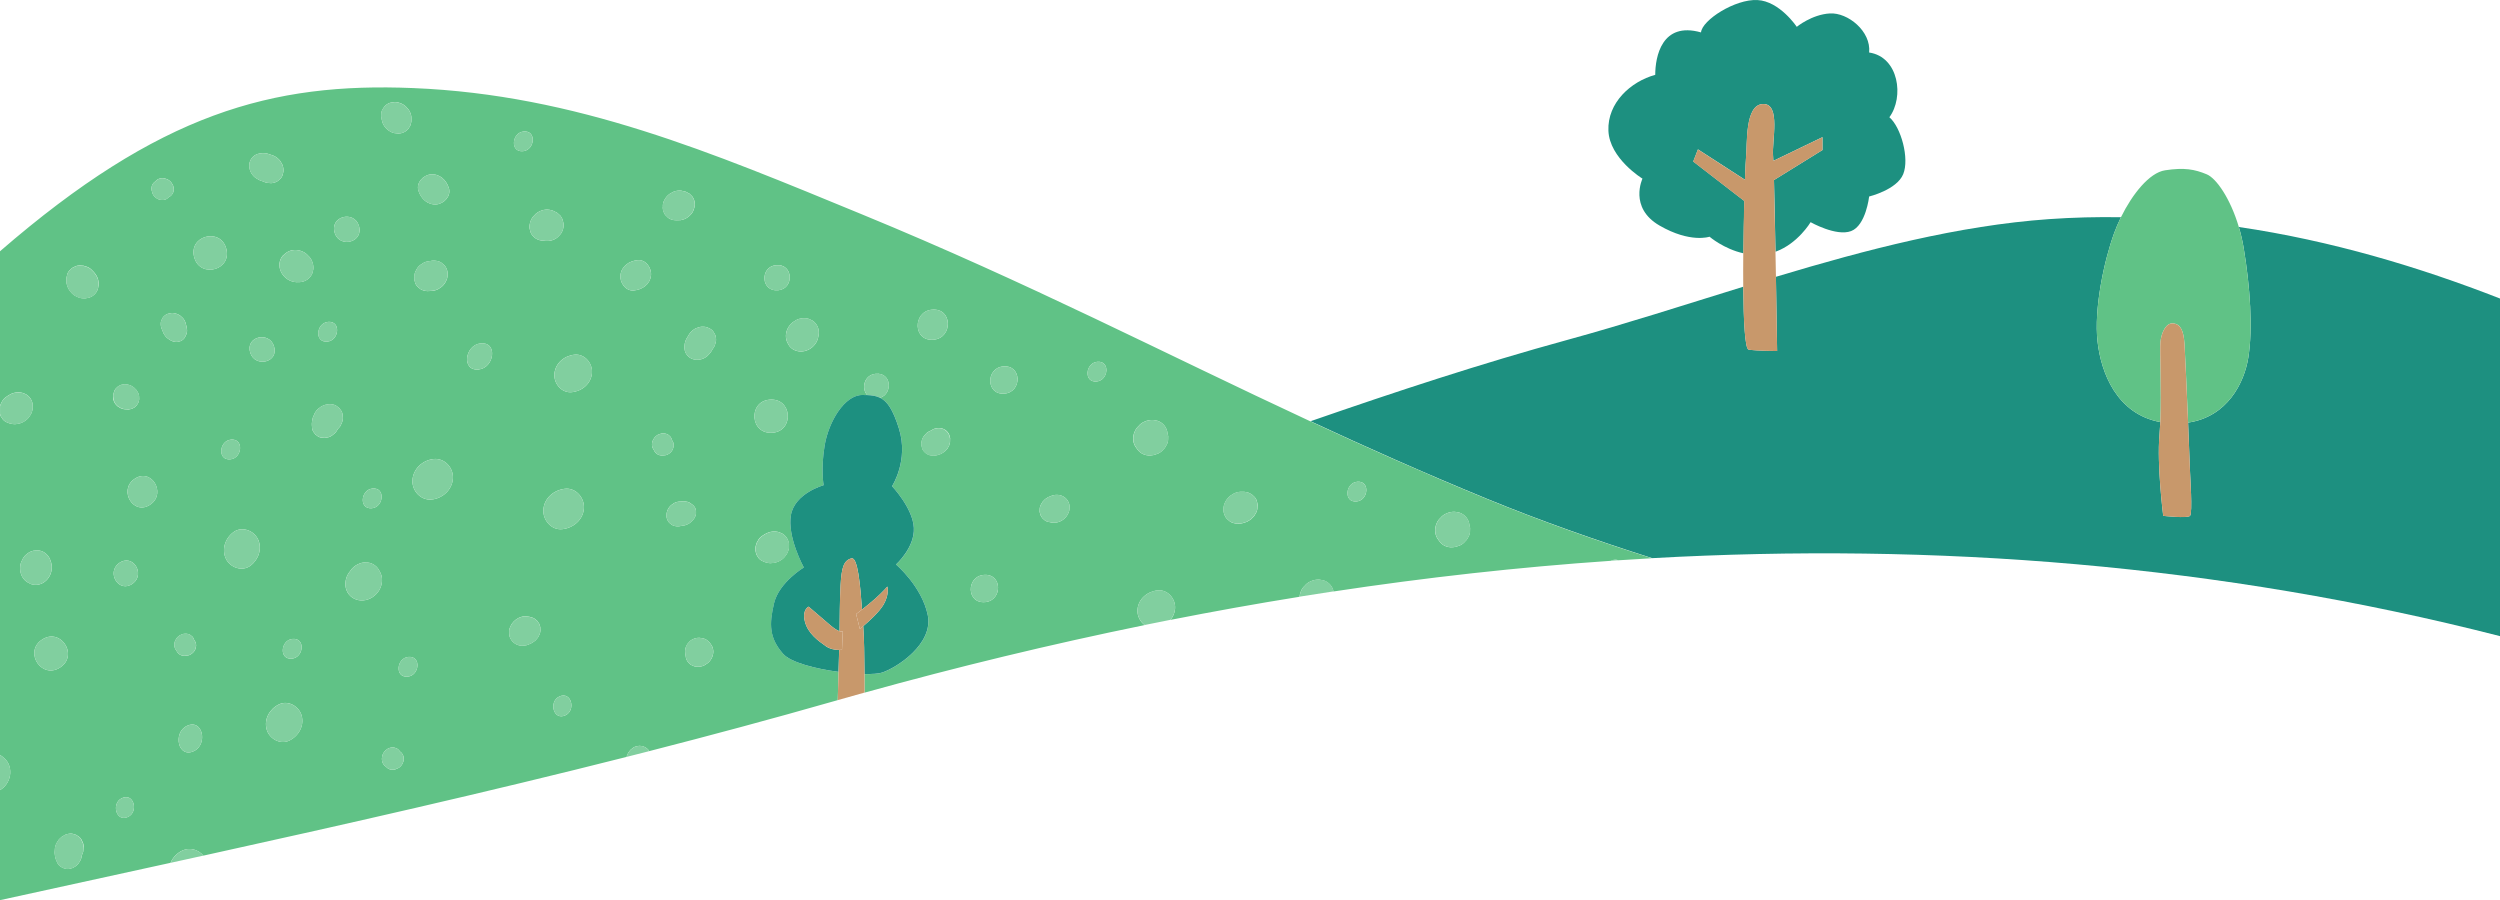
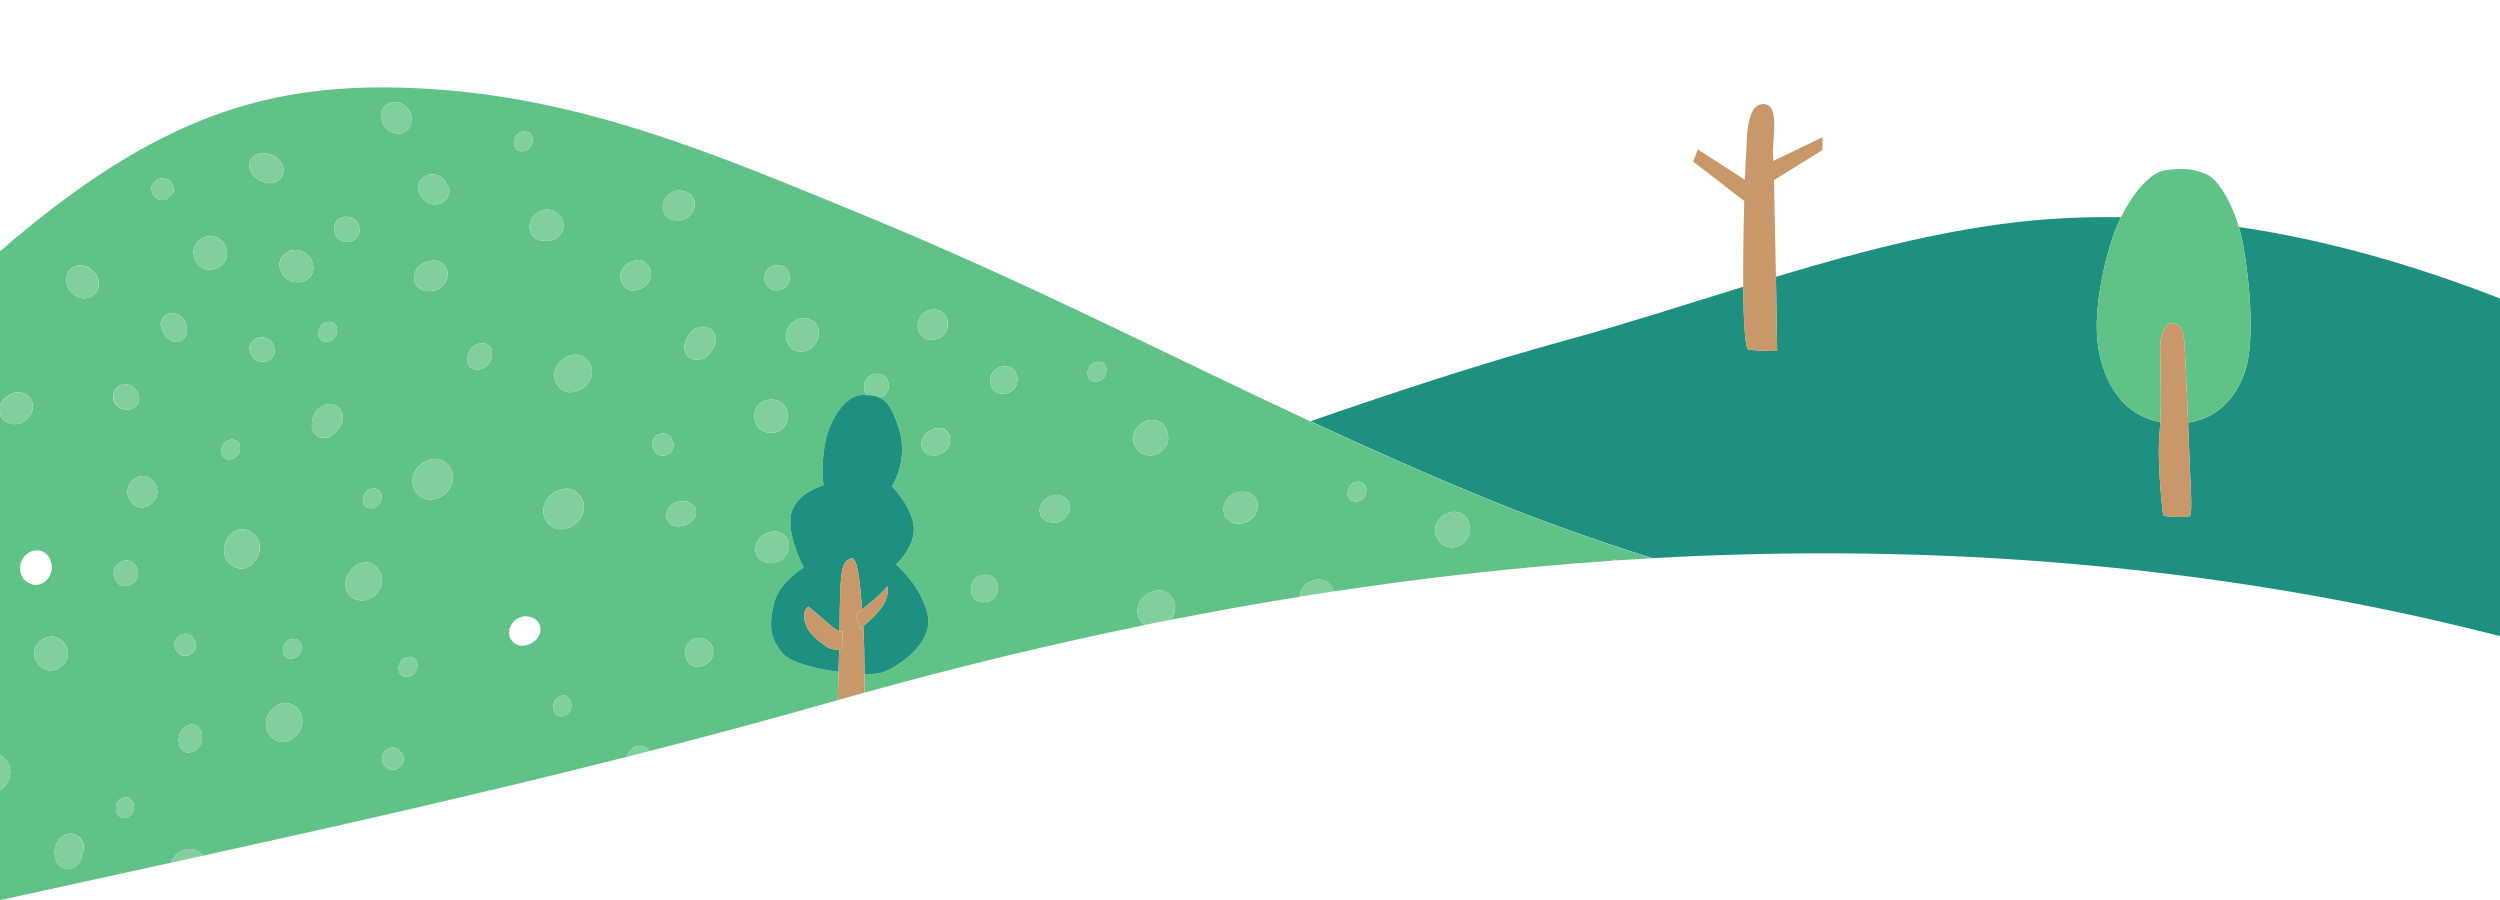
<svg xmlns="http://www.w3.org/2000/svg" id="_レイヤー_2" viewBox="0 0 750 270.05">
  <defs>
    <clipPath id="clippath">
      <rect width="750" height="270.05" style="fill:none;" />
    </clipPath>
    <clipPath id="clippath-1">
      <rect width="750" height="270.05" style="fill:none;" />
    </clipPath>
  </defs>
  <g id="back">
    <g id="_アートワーク_126">
      <g style="clip-path:url(#clippath);">
        <g style="clip-path:url(#clippath-1);">
          <path d="M495.6,167.45c84.77-4.73,170.23,1.83,254.4,23.39v-101.28c-24.07-9.4-50.49-17.36-78.35-21.46.59,1.98,1.09,4.1,1.46,6.3,1.94,11.65,2.78,24.2,1.39,32.87-1.22,7.62-6.3,17.77-18.07,19.51.32,7.59.58,14.17.58,14.65,0,1.11.83,12.49,0,13.32-.83.83-8.05,0-8.05,0,0,0-1.94-15.26-1.11-24.42.1-1.14.18-2.39.24-3.71-13.16-2.42-17.8-14.95-18.83-24.13-1.11-9.86,1.94-24.2,4.99-32.57.57-1.56,1.26-3.17,2.04-4.75-7.15-.12-14.35.06-21.61.57-27.11,1.92-54.68,9.11-81.9,17.3.21,11.97.36,22.26.36,22.26,0,0-5.68,0-8.53-.41-1.12-.16-1.55-8.54-1.63-18.87-17.81,5.5-35.42,11.2-52.6,15.9-26.18,7.17-51.76,15.62-77.22,24.45,16.61,7.72,33.87,15.43,52.59,23.13,16.42,6.75,33.08,12.6,49.85,17.93" style="fill:#1d9080;" />
          <path d="M54.7,255.17c2.26-1.08,4.82-.26,6.32,1.52,42.56-9.38,84.99-18.99,126.97-29.62.05-.26.12-.51.26-.75.11-.35.29-.66.55-.92.18-.31.43-.56.73-.75.37-.35.81-.6,1.31-.74.32-.06.64-.11.95-.17.32.03.64.06.95.09.3.12.6.25.9.37.25.2.5.41.76.61.12.18.24.35.36.53,18.49-4.74,36.89-9.68,55.17-14.91.46-.13.93-.26,1.39-.39l.25-8.48c-6.95-.93-14.37-2.83-16.65-5.44-4.16-4.76-4.16-8.92-2.68-15.17s8.92-10.71,8.92-10.71c0,0-5.06-9.22-3.87-15.76,1.19-6.54,9.81-8.92,9.81-8.92,0,0-.89-4.76.3-11.89,1.19-7.14,5.95-15.16,11.3-15.16.52,0,1,0,1.47.03-1.84-1.94-.98-6.05,2.53-6.4,4.8-.48,5.18,5.98,1.32,7.2,2.21,1.08,3.9,3.57,5.68,9.28,2.97,9.52-2.08,17.25-2.08,17.25,0,0,6.24,6.54,6.54,12.49.3,5.95-5.35,11-5.35,11,0,0,7.73,6.54,9.52,15.17,1.78,8.62-9.22,15.76-13.68,17.25-1.02.34-2.93.48-5.3.43.01,1.86.02,3.74.02,5.58,27.74-7.7,55.78-14.5,84.04-20.27-1.42-1.03-2.31-2.84-2.17-4.62.25-3.23,2.99-5.49,6.08-5.79,3.04-.3,5.43,2.61,5.21,5.47-.1,1.32-.62,2.47-1.41,3.39,12.87-2.54,25.79-4.86,38.74-6.94.05-.55.17-1.08.39-1.6.26-.67.65-1.24,1.18-1.71.46-.57,1.03-1,1.71-1.29.83-.4,1.71-.58,2.62-.55.42.07.85.15,1.27.22.84.27,1.55.74,2.12,1.42.46.57.76,1.21.9,1.92,27.6-4.18,55.35-7.29,83.18-9.2.27-.13.57-.24.9-.29.57-.08,1.03-.02,1.43.13,3.34-.22,6.68-.43,10.02-.61-16.77-5.33-33.42-11.18-49.85-17.93-18.72-7.7-35.98-15.41-52.59-23.13-44.53-20.7-84.3-41.44-134.49-62.08-45.06-18.53-85.8-35.92-134.68-37.91C81.58,24.67,47.85,33.93,0,75.38v46.53c.05-.38.18-.73.4-1.06.25-.6.63-1.11,1.13-1.54.35-.25.71-.5,1.06-.75.08-.03.16-.07.24-.1.06-.04.11-.09.18-.13.76-.41,1.57-.62,2.44-.63h.1c.41,0,.81.06,1.19.16,0,0,0,0,0,0,.13.04.24.11.37.15.25.09.5.17.73.3,0,0,0,0,0,0,.34.21.65.46.94.77.28.31.5.65.67,1.01,0,0,0,0,0,0,.17.33.26.68.32,1.03,0,.04.03.07.03.11.01.4.02.8.03,1.21,0,.05-.02.1-.03.15-.02.17-.05.33-.09.49-.03.14-.07.28-.12.42-.02.05-.02.1-.04.15-.14.42-.36.79-.61,1.14-.23.38-.5.73-.85,1.02-.04.04-.09.07-.13.11-.12.11-.25.2-.38.29-.14.1-.29.2-.44.29-.05.03-.09.07-.14.09-.03.01-.06.02-.1.04-.43.23-.88.38-1.34.49-.1.02-.21.03-.31.04-.26.04-.52.1-.79.1-.42,0-.83-.05-1.23-.16-.33-.06-.64-.15-.94-.31-.57-.18-1.05-.5-1.45-.97-.22-.33-.44-.65-.65-.98-.07-.24-.15-.47-.22-.71v102.39c.3.15.59.33.86.56.02.03.04.05.07.08.11.12.24.22.38.32.71.62,1.22,1.39,1.51,2.29.3.94.37,1.9.21,2.88-.31,1.81-1.43,3.48-3.02,4.39v33.01c17.06-3.74,34.12-7.45,51.17-11.2.68-1.58,1.94-2.92,3.53-3.68M430.95,157.08c.26-.67.65-1.24,1.18-1.71.46-.56,1.03-1,1.71-1.29.83-.4,1.71-.58,2.62-.54.42.07.85.15,1.27.22.84.27,1.55.74,2.12,1.42.56.69.89,1.47.98,2.35,0,.02,0,.04,0,.07.07.27.14.53.2.8,0,.4-.02.81-.03,1.21-.08.65-.3,1.23-.66,1.76-.18.41-.44.76-.79,1.05-.43.53-.97.94-1.61,1.22-.41.14-.82.27-1.22.41-.08.01-.16.02-.24.04-.83.17-1.66.14-2.47-.11-.81-.25-1.48-.71-2.02-1.36-.15-.21-.3-.41-.45-.62-.56-.69-.88-1.47-.98-2.35-.09-.89.04-1.74.39-2.57M407.15,144.53c3.95-.39,3.43,5.55-.16,5.91-3.95.39-3.42-5.55.16-5.91M295.58,180.63c-5.67.56-5.77-7.63-.51-8.15,5.67-.56,5.76,7.63.51,8.15M377.26,151.93c.03.62-.1,1.22-.37,1.79-.22.37-.43.74-.65,1.11-.14.18-.31.35-.49.5-.28.37-.63.64-1.05.84-.35.28-.75.47-1.19.56-.2.09-.41.16-.63.2-.04,0-.09.02-.13.03-.1.02-.19.04-.28.06-.83.17-1.65.13-2.46-.11-.61-.16-1.13-.48-1.55-.93-.51-.38-.87-.87-1.09-1.47-.26-.58-.35-1.17-.29-1.79-.04-.63.08-1.24.36-1.82.36-.84.89-1.54,1.59-2.12.38-.25.77-.49,1.15-.73.79-.38,1.62-.55,2.49-.52.12,0,.24,0,.36,0,.06,0,.13,0,.19,0,.4.08.8.15,1.19.22.36.18.72.35,1.08.53.3.28.6.55.9.83,0,0,.01.01.02.02.41.48.66,1.02.75,1.63.15.38.19.78.12,1.18M340.38,129.53c.26-.67.65-1.24,1.18-1.71.46-.57,1.03-1,1.71-1.29.83-.4,1.71-.58,2.62-.54.42.07.85.15,1.27.22.84.27,1.55.74,2.12,1.42.56.69.88,1.47.98,2.35,0,.02,0,.04,0,.07.07.27.14.53.2.8,0,.4-.02.81-.03,1.21-.08.65-.3,1.23-.66,1.76-.18.41-.44.76-.79,1.05-.43.53-.97.94-1.61,1.22-.41.14-.82.27-1.23.41-.08.01-.16.03-.24.04-.84.17-1.66.14-2.48-.11-.8-.26-1.48-.71-2.02-1.36-.15-.2-.3-.41-.45-.61-.56-.69-.89-1.47-.98-2.35-.09-.89.04-1.74.39-2.57M329.17,108.54c3.95-.39,3.42,5.55-.16,5.91-3.95.39-3.42-5.55.16-5.91M311.9,153.04c-.03-.53.07-1.04.3-1.52.18-.32.36-.63.54-.95.26-.28.53-.55.79-.83l.96-.61c.19-.07.38-.14.57-.22.69-.33,1.41-.48,2.17-.45.73.03,1.4.24,2.01.64.61.41,1.07.96,1.35,1.64.23.5.31,1.02.25,1.56.03.55-.07,1.08-.31,1.59-.31.73-.77,1.35-1.39,1.85-.61.5-1.31.84-2.08,1-.72.15-1.44.12-2.15-.1-.19-.03-.38-.07-.56-.1-.51-.14-.95-.4-1.3-.78-.29-.2-.51-.46-.65-.79-.22-.27-.35-.59-.39-.93-.13-.32-.17-.66-.11-1M300.91,109.93c5.67-.56,5.77,7.63.51,8.15-5.67.56-5.76-7.63-.51-8.15M285.04,131.57s0,.04,0,.06c0,.16-.01.8-.02.96,0,0,0,.01,0,.01,0,0,0,.01,0,.02,0,.02,0,.03,0,.05-.03.12-.23.85-.27.96,0,0,0,0,0,.01,0,0,0,.01,0,.02,0,.01-.01.03-.02.04-.07.13-.44.78-.51.9,0,0,0,0,0,.01,0,0,0,.01-.01.02-.01.01-.02.03-.03.04l-.75.78s0,0,0,0h-.01s-.01.02-.02.03c-.01.01-.03.02-.05.04,0,0-.01,0-.02,0-.21.15-.71.46-.93.59,0,0-.01,0-.02.01-.02.01-.04.02-.06.03-.02,0-.04.02-.07.03-.01,0-.02,0-.03.01-.33.12-.68.23-1.02.34-.12.04-.24.07-.36.08-.68.14-1.35.11-2.01-.09-.65-.21-1.2-.57-1.64-1.1-.35-.39-.56-.84-.64-1.35-.17-.48-.2-.97-.1-1.48.11-.7.38-1.34.81-1.91.26-.27.52-.54.77-.81.4-.33.85-.55,1.32-.73.17-.12.34-.24.53-.34.61-.29,1.25-.42,1.92-.4.65.03,1.24.22,1.78.57.55.37.94.85,1.2,1.46.02.04.04.09.05.14-.03-.11.2.66.24.97M279.55,92.91c6.27-.62,6.37,8.43.57,9-6.27.62-6.37-8.43-.57-9M58.17,225.33c-4.75,2.28-6.4-5.5-2.11-7.56,4.75-2.28,6.4,5.5,2.11,7.56M86.76,222.18c-2.75,1.32-6-.6-6.77-3.36-.87-3.12.94-6.18,3.73-7.52,2.75-1.32,6,.6,6.77,3.36.87,3.12-.94,6.18-3.73,7.52M75.08,105.85c-1.59-4.91,5.64-6.57,7.11-2.02,1.59,4.91-5.63,6.57-7.11,2.02M87.74,191.68c3.95-.39,3.43,5.55-.16,5.91-3.95.39-3.42-5.55.16-5.91M120.99,228.53c-.16.51-.42.97-.8,1.35-.17.2-.37.36-.6.49-.22.1-.44.2-.67.3-.01,0-.03.01-.04.02-.03.01-.06.03-.09.04-.06.03-.13.06-.19.08-.47.15-.95.17-1.44.06-.49-.12-.91-.37-1.25-.74-.21-.17-.42-.35-.62-.52-.35-.39-.57-.84-.67-1.35-.09-.4-.09-.8.01-1.19.04-.42.18-.82.41-1.19.21-.38.49-.69.84-.93.29-.28.64-.47,1.04-.58.5-.16,1-.18,1.51-.06.24.1.48.19.72.29.35.21.62.5.84.84.37.24.66.56.86.96.17.33.26.67.25,1.03.06.37.02.74-.1,1.11M167.77,208.97c3.58-1.72,5.12,4.05,1.87,5.61-3.58,1.72-5.12-4.05-1.87-5.61M213.96,196.01c-.1.74-.36,1.41-.8,2.02-.33.5-.76.9-1.27,1.19-.45.36-.96.59-1.53.71-.7.16-1.4.15-2.1-.04-.32-.14-.63-.28-.94-.42-.61-.39-1.07-.92-1.36-1.58-.16-.38-.24-.76-.28-1.15,0-.1-.02-.2-.04-.29-.02-.09-.04-.19-.05-.28,0-.1-.01-.19-.03-.29-.08-.64,0-1.26.24-1.87.18-.49.45-.91.82-1.26.32-.42.73-.74,1.22-.97.6-.3,1.23-.45,1.89-.44.04,0,.08,0,.12,0,.36.03.71.09,1.07.16.04,0,.08.02.12.03.84.24,1.12.55,1.75,1.13.07.06.13.13.19.21.26.35.5.73.71,1.11.28.66.37,1.34.28,2.04M122.49,197.08c3.95-.39,3.42,5.55-.16,5.91-3.95.39-3.42-5.55.16-5.91M163.01,152.86c.26-3.48,3.24-5.91,6.55-6.24,3.28-.32,5.85,2.82,5.62,5.9-.26,3.48-3.24,5.91-6.55,6.24-3.28.32-5.85-2.82-5.62-5.9M199.97,154.67c-.05-.49.02-.96.2-1.42.25-.66.63-1.22,1.15-1.69.29-.2.57-.41.86-.61.59-.32,1.23-.48,1.9-.49.34,0,.67-.02,1.01-.03.71-.02,1.53.11,2.1.56.1.08.21.16.31.25.47.29.83.68,1.07,1.18.19.37.27.75.24,1.16.04.41-.01.81-.17,1.2-.21.56-.53,1.04-.97,1.44-.1.1-.2.19-.29.29-.29.29-.61.54-.98.72-.31.12-.61.24-.92.36-.03,0-.05,0-.08.01-.04,0-.08.01-.12.02l-1,.17c-.63.16-1.27.17-1.9,0-.48-.1-.89-.33-1.23-.66-.4-.27-.7-.63-.9-1.1-.22-.43-.32-.89-.29-1.37M236.68,164.41c0,.05-.03.1-.04.15-.02.17-.07.33-.12.49-.04.14-.08.28-.14.41-.02.05-.02.1-.05.14-.16.42-.4.78-.67,1.11-.25.36-.54.7-.9.98-.04.04-.09.06-.14.1-.12.1-.26.19-.39.27-.15.1-.3.19-.45.26-.05.03-.09.06-.15.09-.03.01-.06.02-.1.03-.44.21-.9.34-1.36.42-.1.02-.21.02-.32.03-.26.03-.52.07-.79.07-.42-.02-.83-.1-1.22-.22-.32-.07-.63-.18-.93-.35-.56-.21-1.02-.55-1.4-1.04-.2-.34-.4-.67-.61-1.01-.09-.37-.19-.75-.28-1.12-.08-.6-.02-1.19.19-1.75.07-.41.22-.78.47-1.12.28-.59.68-1.08,1.21-1.48.37-.23.73-.47,1.1-.7.08-.03.17-.06.25-.09.07-.03.12-.08.18-.12.78-.37,1.6-.54,2.47-.51h.1c.41.03.81.1,1.19.22,0,0,0,0,0,0,.13.04.24.12.36.17.24.1.49.19.72.34,0,0,0,0,0,0,.33.22.63.49.9.81.26.32.47.67.62,1.04,0,0,0,0,0,0,.15.34.23.69.26,1.04,0,.04.02.07.03.11,0,.4-.02.8-.03,1.21M238.36,96.35c.54-.41,1.15-.67,1.83-.79.84-.17,1.66-.14,2.48.11.37.18.74.35,1.1.53.71.48,1.23,1.11,1.56,1.9.31.78.4,1.59.27,2.42-.01.07-.03.15-.05.22-.1.47-.18.99-.38,1.4-.35.82-.87,1.51-1.56,2.08-.69.57-1.47.94-2.34,1.13-.81.17-1.62.13-2.41-.11-.79-.25-1.44-.69-1.97-1.32-.13-.16-.24-.33-.32-.53-.13-.17-.23-.34-.32-.53v-.02s-.02-.03-.03-.05c-.01-.03-.03-.06-.04-.09-.03-.07-.06-.13-.09-.19-.31-.78-.4-1.59-.28-2.42.14-.87.47-1.66,1-2.36.41-.58.92-1.04,1.53-1.37M232.8,79.55c5.24-.52,5.53,7.05.66,7.53-5.24.52-5.53-7.05-.66-7.53M230.78,119.91c6.89-.68,7.53,9.27,1.11,9.9-6.89.68-7.53-9.27-1.11-9.9M210.02,98.08c.75-.14,1.49-.09,2.21.15.32.16.65.33.97.49.49.32.85.73,1.08,1.25.32.46.49.97.52,1.54.07.57,0,1.12-.22,1.64-.13.57-.39,1.09-.78,1.54,0,.01-.02.03-.02.04-.27.54-.41.75-.7,1.12-.3.37-.61.67-.97,1.03-.62.5-1.31.83-2.09.98-.72.14-1.44.11-2.14-.11-.7-.23-1.28-.62-1.74-1.19-.46-.57-.72-1.23-.8-1.95-.04-.39,0-1.02.07-1.48.09-.53.25-1,.49-1.45.25-.46.52-.92.81-1.36.08-.13.17-.26.27-.39.52-.65,1.16-1.16,1.92-1.5l1.12-.35ZM198.85,61.79c0-.59.13-1.15.42-1.69.37-.76.9-1.4,1.59-1.91.37-.21.74-.42,1.11-.63.75-.32,1.54-.44,2.35-.37.42.08.83.17,1.24.28.04.01.09.02.13.04.04.02.09.03.13.05.02,0,.04.02.06.03.33.17,1.01.54,1,.54.03.02.79.78.81.81.45.62.71,1.32.75,2.08.05.58-.04,1.14-.26,1.67-.15.58-.42,1.1-.83,1.55-.55.65-1.21,1.15-1.99,1.48-.38.15-.76.26-1.16.33-.39.01-.77.02-1.15.04,0,0-.02,0-.03,0-.54,0-1.08-.05-1.6-.24-.57-.18-1.04-.5-1.41-.94-.46-.37-.77-.85-.95-1.43-.21-.55-.28-1.11-.18-1.68M195.62,132.88c.05-.41.19-.78.42-1.11.18-.38.45-.71.79-.97.33-.29.7-.49,1.11-.59.37-.16.76-.23,1.17-.19.52.02,1,.18,1.44.46.19.17.38.35.57.52.26.32.41.68.5,1.07.26.36.43.75.48,1.19.05.37.01.72-.11,1.06-.07.37-.23.71-.47,1.01-.32.43-.73.76-1.21,1-.22.13-.47.21-.73.25-.24.02-.49.04-.73.06-.02,0-.03,0-.05,0-.03,0-.07,0-.1,0-.07,0-.14,0-.21.01-.5-.02-.95-.17-1.37-.44-.42-.28-.73-.66-.92-1.12-.14-.23-.27-.47-.41-.7-.19-.49-.25-.99-.17-1.5M186.13,82.5c.34-2.69,2.65-4.21,5.16-4.46,2.48-.24,4.29,2.43,4.01,4.65-.34,2.69-2.65,4.21-5.16,4.46-2.48.24-4.29-2.43-4.01-4.65M177.6,111.87c-.25,3.23-2.99,5.49-6.08,5.79-3.03.3-5.43-2.61-5.21-5.47.25-3.23,2.99-5.49,6.07-5.79,3.04-.3,5.43,2.61,5.21,5.47M160.78,64.1c.68-.56,1.46-.93,2.32-1.12.81-.17,1.61-.13,2.39.11.1.02.21.05.3.08.02,0,.05.02.07.03.01,0,.02.01.03.02.33.15.74.35,1.07.51.04.02.08.04.12.07.04.03.08.06.12.09,0,0,.02.01.03.02.29.26.58.52.87.78.14.14.24.32.31.51.14.23.25.34.32.55,0,.02.01.04.02.06.05.19.1.39.15.57.04.18.1.38.14.57,0,.04.02.08.02.12.08.76-.03,1.49-.33,2.19-.22.57-.56,1.06-1.01,1.46-.39.48-.88.85-1.46,1.11-.71.34-1.46.49-2.24.46-.08,0-.17,0-.25,0-.23,0-.47-.02-.73-.08-.44,0-.88-.06-1.31-.2-.78-.25-1.43-.68-1.95-1.31-.41-.47-.67-1-.76-1.6-.2-.57-.24-1.16-.12-1.76.14-.84.46-1.6.96-2.28.31-.32.61-.64.92-.96M157.08,39.45c3.95-.39,3.42,5.55-.16,5.91-3.95.39-3.42-5.55.16-5.91M152.98,188.28s0-.02.01-.03c.17-.37.34-.78.56-1.1.69-1.03,1.77-1.81,2.97-2.12.57-.17,1.13-.2,1.7-.08.2,0,.39.02.57.07.04.01.09.03.13.04.16.05.32.09.48.14.54.12,1,.36,1.38.74.31.19.55.45.71.78.24.27.39.58.45.94.15.33.21.67.17,1.03.06.54-.02,1.07-.23,1.59-.17.33-.34.67-.51,1-.26.3-.52.59-.77.89-.32.23-.64.46-.96.68-.16.08-.32.15-.48.23-.04.02-.08.04-.12.06-.36.18-.74.32-1.13.44-.38.05-.76.1-1.14.15-.77,0-1.48-.19-2.14-.57-.32-.2-.62-.44-.89-.72-.32-.36-.47-.62-.65-.98,0,0,0-.02-.01-.03-.35-.72-.31-.9-.33-1.56-.02-.62-.07-.95.24-1.62M144.18,103.02c5.24-.52,4.13,7.36-.6,7.83-5.24.52-4.13-7.36.6-7.83M129.21,52.32c2.7-.24,4.68,1.69,5.45,4.09.77,2.37-1.46,4.71-3.68,4.91-2.7.24-4.68-1.7-5.45-4.09-.77-2.37,1.46-4.71,3.68-4.91M124.56,81.58c.19-.36.39-.72.58-1.07.36-.55.83-.99,1.39-1.3.49-.39,1.05-.65,1.68-.77.29-.04.57-.08.85-.13.78-.18,1.56-.17,2.33.05.58.14,1.08.42,1.49.85.49.34.84.8,1.07,1.37.26.54.36,1.1.31,1.68.05.6-.05,1.17-.29,1.73-.32.8-.8,1.48-1.45,2.04-.36.24-.71.48-1.07.72-.74.37-1.51.56-2.34.55-.28.01-.57.03-.85.04-.78-.01-1.5-.22-2.17-.63-.29-.25-.58-.5-.88-.75-.41-.44-.67-.95-.77-1.52-.15-.36-.21-.73-.15-1.12-.05-.59.05-1.16.29-1.71M130.12,137.7c3.27-.32,5.92,2.61,5.76,5.76-.17,3.43-3.08,6.07-6.39,6.4-3.27.32-5.92-2.61-5.76-5.76.17-3.43,3.08-6.07,6.39-6.4M114.36,34.07c.06-.59.27-1.12.62-1.58.27-.52.67-.94,1.19-1.24.49-.33,1.03-.51,1.6-.54.58-.13,1.15-.12,1.74.05.83.2,1.56.58,2.2,1.14.28.32.57.63.85.95.47.67.76,1.41.86,2.22.01.42,0,.85,0,1.27,0,.04,0,.09-.01.13,0,.05-.01.09-.02.14,0,.02,0,.04-.01.06-.09.36-.32,1.1-.31,1.09-.02.04-.6.94-.62.96-.51.58-1.14.97-1.88,1.18-.56.18-1.12.21-1.68.1-.6-.02-1.16-.18-1.69-.48-.76-.39-1.38-.94-1.87-1.63-.22-.33-.42-.69-.57-1.07-.09-.37-.19-.75-.28-1.12,0-.01,0-.02,0-.03-.12-.53-.18-1.06-.11-1.61M111.74,146.56c3.95-.39,3.42,5.55-.16,5.91-3.95.39-3.42-5.55.16-5.91M109.97,168.78c.65-.03,1.27.12,1.85.44.8.4,1.42,1,1.86,1.77.01.03.02.06.04.09.06.15.15.29.25.43.46.83.67,1.72.64,2.67-.04.99-.3,1.92-.79,2.78-.99,1.75-2.84,3.01-4.86,3.16-.94.07-1.84-.09-2.7-.51-.86-.44-1.53-1.07-2.01-1.91-.46-.83-.67-1.72-.64-2.67.04-.99.3-1.92.79-2.78.05-.11.11-.21.18-.3.31-.44.62-.88.97-1.3.04-.05.08-.09.12-.13.66-.69,1.44-1.2,2.35-1.51.63-.24,1.28-.32,1.94-.23M107.65,67.67c1.62,5.01-5.71,6.9-7.22,2.25-1.62-5.01,5.71-6.9,7.22-2.25M98.39,96.57c3.95-.39,3.42,5.55-.16,5.91-3.95.39-3.42-5.55.16-5.91M94.43,123.95s.04-.07.05-.1c.01-.02.02-.04.03-.06.22-.37.48-.71.79-1.01.33-.26.66-.52,1-.78.12-.08.8-.4,1.2-.53.02,0,.04-.01.06-.02.38-.07.75-.14,1.13-.2.38-.02.76,0,1.12.09.57.09,1.06.33,1.48.71.34.18.6.44.78.78.38.42.61.91.71,1.48.03.37.06.74.09,1.11.01.45-.08.83-.22,1.2,0,.02-.01.04-.02.05-.08.2-.16.37-.26.59,0,.01-.01.02-.02.03-.06.12-.11.24-.17.37.06-.12.11-.25.17-.37-.13.38-.33.73-.62,1.01-.09.15-.24.23-.35.35-.09.15-.19.3-.27.46-.29.52-.68.94-1.17,1.27-.42.39-.9.66-1.46.81-.35.06-.7.13-1.05.19-.34-.03-.69-.05-1.03-.08-.53-.09-.99-.31-1.38-.66-.32-.17-.56-.41-.73-.73-.35-.39-.57-.85-.66-1.38-.03-.34-.05-.69-.08-1.03,0-.17,0-.35,0-.52.03-.51.14-1.03.25-1.52.02-.07.04-.15.06-.22.01-.03.02-.07.04-.1.08-.2.18-.4.26-.59.08-.19.17-.4.26-.59M85.63,76.02h.02s.03-.04.04-.05c.03-.02.05-.04.08-.06.06-.04.11-.08.17-.13.7-.47,1.46-.73,2.3-.78.88-.05,1.72.11,2.52.47.66.27,1.21.68,1.66,1.21.51.44.9.98,1.16,1.62.35.78.49,1.6.42,2.45-.09.4-.19.79-.28,1.19-.32.8-.83,1.44-1.53,1.93-.7.47-1.47.73-2.3.78-.08,0-.15,0-.23,0-.48,0-1,.03-1.45-.08-.88-.17-1.66-.53-2.36-1.08-.7-.55-1.23-1.24-1.6-2.05-.34-.76-.48-1.55-.41-2.38.08-.82.37-1.56.87-2.21.12-.16.27-.31.45-.42.13-.16.28-.3.45-.42M74.79,49.32c.07-.73.34-1.38.79-1.95.46-.57,1.04-.96,1.74-1.19.37-.12.99-.22,1.46-.24.54-.03,1.02.03,1.52.17.51.14,1.01.32,1.5.5.15.05.29.11.44.18.75.37,1.38.89,1.88,1.56l.58,1.02c.29.7.4,1.43.32,2.19-.09.35-.18.7-.27,1.05-.2.54-.53.99-.99,1.32-.38.41-.85.69-1.4.83-.54.19-1.09.23-1.65.14-.59,0-1.14-.15-1.67-.43-.01,0-.03,0-.04-.02-.58-.15-.82-.24-1.24-.45-.43-.21-.79-.46-1.21-.73-.62-.5-1.09-1.11-1.41-1.83-.29-.68-.41-1.38-.34-2.12M77.33,161.63c1.45,2.89.26,6.24-2.22,8.1-2.45,1.82-6,.56-7.29-2-1.45-2.89-.26-6.24,2.22-8.09,2.44-1.82,6-.56,7.28,2M69.12,137.8c-3.95.39-3.42-5.55.16-5.91,3.95-.39,3.42,5.55-.16,5.91M67.79,74.29c2.13,6.58-7.45,9.33-9.44,3.19-2.13-6.58,7.45-9.33,9.44-3.19M57.71,190.97c.27.31.44.66.56,1.05.28.34.47.73.54,1.17.07.36.05.72-.06,1.06-.06.37-.2.72-.42,1.03-.3.44-.69.8-1.16,1.06-.22.14-.46.24-.72.29-.24.03-.49.06-.73.1-.02,0-.03,0-.05,0-.03,0-.07,0-.1.01-.07,0-.14.01-.21.02-.5,0-.96-.12-1.39-.37-.43-.26-.76-.62-.98-1.08-.15-.23-.29-.45-.44-.68-.22-.48-.3-.97-.25-1.49.03-.41.15-.79.36-1.13.16-.39.41-.73.75-1.01.31-.31.67-.52,1.08-.64.36-.18.75-.26,1.16-.25.52,0,1.01.12,1.46.39.2.16.4.33.6.49M8.76,174.95c-.19-.08-.38-.17-.54-.29h-.02s-.03-.03-.05-.04c-.03-.02-.06-.04-.08-.06-.06-.04-.12-.08-.18-.12-.67-.51-1.16-1.15-1.48-1.93-.33-.82-.45-1.66-.36-2.54.05-.71.25-1.36.61-1.96.25-.63.64-1.17,1.16-1.62.63-.58,1.36-.98,2.19-1.18.4-.04.81-.08,1.22-.12.85.04,1.63.32,2.32.82.67.51,1.17,1.15,1.48,1.93.02.07.05.14.07.21.16.45.35.94.39,1.39.12.88.03,1.74-.26,2.59-.3.84-.77,1.57-1.42,2.17-.61.57-1.32.95-2.12,1.15-.8.19-1.59.15-2.37-.12-.19-.06-.38-.16-.55-.29M12.31,192.1c5.55-4.14,11.23,4.06,6.06,7.91-5.55,4.14-11.23-4.06-6.06-7.91M25.08,254.18c0,.22-.03.41-.05.64,0,.01,0,.02,0,.04-.01.14-.02.26-.03.41.01-.14.02-.27.03-.41.01.4-.06.79-.23,1.16-.03.17-.15.3-.21.45-.03.18-.07.35-.1.52-.09.59-.32,1.12-.66,1.59-.26.5-.62.92-1.09,1.26-.31.18-.61.36-.92.54-.33.09-.66.19-1,.28-.53.1-1.04.05-1.52-.15-.36-.05-.67-.2-.93-.43-.46-.25-.83-.6-1.09-1.07-.14-.32-.28-.63-.43-.94-.06-.16-.12-.33-.17-.49-.15-.49-.22-1.02-.28-1.51-.01-.08-.02-.15-.02-.23,0-.04,0-.07,0-.11,0-.21.03-.44.05-.64.01-.21.03-.43.05-.65,0-.04.01-.08.02-.12,0-.02,0-.04.01-.06.08-.42.21-.83.4-1.23.22-.36.45-.72.67-1.07.09-.12.61-.65.95-.91.02-.01.03-.02.05-.04.33-.19.66-.38.99-.58.35-.15.71-.25,1.09-.3.57-.11,1.11-.05,1.63.16.38.06.72.21,1,.47.5.26.89.65,1.17,1.15.15.34.31.67.46,1.01.17.42.2.81.2,1.2,0,.02,0,.04,0,.06M29.58,85.71h0c-.01.14-.07.26-.09.39-.05.26-.08.52-.18.77,0,0,0,0,0,0-.15.37-.35.72-.6,1.05-.26.32-.56.6-.88.83,0,0,0,0,0,0-.3.22-.62.37-.96.48-.04.01-.07.04-.11.05-.4.08-.79.15-1.18.23-.05,0-.1,0-.15,0-.17.01-.34,0-.5-.01-.14,0-.29-.02-.43-.04-.05,0-.1,0-.15-.02-.44-.07-.84-.22-1.23-.42-.41-.17-.8-.37-1.15-.67-.05-.03-.08-.08-.12-.12-.13-.1-.24-.21-.35-.33-.12-.12-.25-.25-.35-.39-.04-.05-.08-.08-.12-.13-.02-.03-.03-.06-.05-.09-.3-.38-.52-.8-.7-1.24-.04-.1-.06-.2-.09-.3-.08-.25-.18-.49-.23-.76-.07-.42-.09-.83-.04-1.24,0-.33.04-.66.15-.98.08-.59.32-1.12.72-1.58.29-.27.57-.54.86-.81.34-.17.69-.35,1.03-.52.57-.21,1.15-.27,1.75-.19.42-.02.81.05,1.19.22.63.15,1.2.44,1.7.87.31.31.61.62.92.93.05.07.09.15.14.22.05.06.11.1.15.15.53.68.87,1.45,1.02,2.3v.1c.08.41.09.81.06,1.2M33.95,119.1c-.06-.45,0-.88.18-1.3,0-.01,0-.03.01-.04.04-.12.07-.23.11-.35.17-.48.45-.88.84-1.18.21-.26.47-.44.78-.55.27-.18.58-.29.9-.31.32-.1.64-.12.97-.06.34-.02.67.04.99.19.35.07.67.21.95.44.33.15.61.38.84.67.28.22.5.5.65.82.3.41.48.88.55,1.39.01.32.03.65.04.97-.07.31-.15.62-.22.93-.16.28-.32.57-.49.85-.24.22-.47.45-.71.67-.29.14-.57.29-.86.43-.32.06-.63.12-.95.19-.33-.02-.66-.04-.99-.06l-.34-.04s-.03,0-.05,0c-.3-.1-.6-.19-.91-.28-.15-.08-.29-.17-.43-.26-.22-.13-.31-.16-.45-.28,0,0-.02-.01-.03-.02,0,0-.01,0-.02-.01-.07-.06-.13-.1-.18-.12.01,0,.07.03.09.04-.43-.36-.77-.79-1.01-1.31l-.02-.05s0,0,0,0c-.02-.05-.26-.82-.27-.88-.02-.15-.03-.3-.02-.46M38.42,245.06c-3.58,1.72-5.12-4.05-1.87-5.61,3.58-1.72,5.12,4.05,1.87,5.61M39.86,175.05c-4.14,3.08-8.03-3.22-4.2-6.08,4.14-3.08,8.03,3.22,4.2,6.08M45.29,151.23c-5.05,3.76-9.81-3.94-5.13-7.42,5.05-3.76,9.81,3.94,5.13,7.42M46.19,58.77c-.17-.19-.31-.41-.4-.66-.07-.23-.14-.47-.21-.7,0-.01,0-.03-.01-.05,0-.03-.02-.06-.03-.1-.02-.07-.04-.13-.06-.2-.09-.49-.04-.97.13-1.43.19-.47.49-.85.9-1.14.2-.18.4-.37.6-.55.43-.29.91-.46,1.43-.49.41-.04.8.02,1.18.17.42.1.79.29,1.12.57.35.26.62.58.81.96.24.33.38.7.44,1.1.09.51.04,1.02-.14,1.51-.13.22-.26.45-.39.67-.26.32-.58.54-.94.72-.29.33-.64.58-1.06.72-.35.13-.7.17-1.06.11-.38,0-.74-.08-1.08-.25-.49-.23-.9-.55-1.23-.97M49.63,100.88c-.18-.27-.36-.54-.55-.82,0-.02-.02-.05-.03-.07-.01-.04-.03-.07-.04-.11l-.38-.94c-.29-.58-.43-1.2-.41-1.86,0-.49.13-.94.39-1.35.18-.45.47-.82.88-1.11.38-.31.8-.5,1.27-.57.46-.15.94-.19,1.43-.1.69.1,1.33.35,1.9.76.26.24.52.47.78.71.44.51.74,1.1.89,1.75.08.33.16.65.24.98.17.69.22,1.52-.1,2.18-.06.12-.12.24-.18.35-.18.53-.49.96-.93,1.3-.32.26-.68.42-1.08.49-.39.13-.8.16-1.21.09-.59-.08-1.13-.3-1.61-.64-.11-.08-.23-.15-.34-.22-.34-.22-.66-.48-.91-.81" style="fill:#60c286;" />
          <path d="M169.64,214.58c3.25-1.56,1.71-7.33-1.87-5.61-3.25,1.56-1.72,7.33,1.87,5.61" style="fill:#81cf9f;" />
          <path d="M67.82,167.73c1.28,2.56,4.84,3.82,7.28,2,2.48-1.85,3.67-5.2,2.22-8.09-1.28-2.56-4.84-3.82-7.28-2-2.48,1.85-3.67,5.2-2.22,8.09" style="fill:#81cf9f;" />
          <path d="M54.48,190.34c-.41.12-.77.34-1.08.64-.33.28-.58.62-.75,1.01-.21.35-.33.72-.36,1.13-.05.52.03,1.02.24,1.49.15.23.3.45.44.68.22.46.54.81.98,1.08.43.25.89.37,1.39.37.07,0,.14-.01.21-.02.03,0,.07,0,.1-.01.02,0,.03,0,.05,0,.24-.03.49-.06.73-.09.26-.05.5-.15.72-.29.47-.26.86-.61,1.16-1.06.23-.31.37-.65.42-1.03.11-.35.13-.7.06-1.06-.07-.44-.26-.83-.54-1.17-.11-.38-.28-.74-.55-1.05-.2-.16-.4-.33-.6-.49-.45-.26-.94-.39-1.46-.39-.41-.01-.8.07-1.16.25" style="fill:#81cf9f;" />
          <path d="M12.31,192.1c-5.17,3.86.51,12.05,6.06,7.91,5.17-3.86-.51-12.05-6.06-7.91" style="fill:#81cf9f;" />
-           <path d="M11.67,175.35c.81-.2,1.51-.59,2.12-1.15.65-.61,1.12-1.33,1.42-2.17.3-.84.39-1.7.27-2.59-.04-.45-.24-.94-.39-1.39-.02-.07-.05-.14-.07-.21-.32-.78-.81-1.42-1.48-1.93-.69-.51-1.47-.78-2.32-.82-.41.04-.81.08-1.22.12-.83.21-1.56.6-2.18,1.18-.52.45-.91.99-1.16,1.62-.36.6-.56,1.25-.61,1.96-.09.88.03,1.72.36,2.54.32.78.81,1.42,1.48,1.93.06.04.12.08.18.12.03.02.06.04.08.06.01.01.03.02.05.03h.02c.17.13.35.23.54.3.17.13.35.22.55.29.78.27,1.57.31,2.37.12" style="fill:#81cf9f;" />
          <path d="M40.17,143.81c-4.68,3.49.08,11.19,5.13,7.42,4.68-3.49-.08-11.19-5.13-7.42" style="fill:#81cf9f;" />
          <path d="M35.66,168.97c-3.83,2.86.06,9.16,4.2,6.08,3.83-2.86-.06-9.16-4.2-6.08" style="fill:#81cf9f;" />
          <path d="M.87,125.83c.4.47.88.79,1.44.97.3.16.62.25.94.31.39.11.8.16,1.23.16.27,0,.53-.06.79-.1.11-.02.21-.02.32-.04.46-.1.91-.26,1.34-.49.03-.01.06-.03.09-.04.05-.03.09-.07.14-.09.15-.08.3-.18.44-.29.13-.09.26-.19.38-.29.04-.04.09-.06.13-.1.35-.3.62-.65.85-1.02.25-.35.47-.72.61-1.14.02-.05.02-.1.04-.15.05-.13.08-.28.11-.42.04-.16.08-.33.09-.49,0-.05.02-.1.03-.15-.01-.4-.02-.8-.03-1.21,0-.04-.03-.07-.03-.11-.05-.35-.15-.7-.32-1.03,0,0,0,0,0,0-.17-.36-.4-.7-.67-1.01-.28-.31-.6-.56-.94-.77,0,0,0,0,0,0-.24-.14-.49-.21-.73-.3-.13-.05-.24-.12-.37-.15h0c-.38-.1-.78-.15-1.19-.15h-.1c-.86,0-1.68.21-2.44.62-.07.04-.12.09-.18.13-.08.03-.16.07-.24.1-.36.25-.71.5-1.06.75-.51.43-.88.94-1.13,1.54-.22.32-.34.68-.4,1.06v2.23c.07.24.15.47.22.71.22.33.44.65.65.98" style="fill:#81cf9f;" />
          <path d="M93.86,125.22c-.03.07-.05.15-.06.22-.11.49-.22,1.01-.25,1.52,0,.17,0,.35,0,.52.03.34.05.69.08,1.03.09.53.31.99.66,1.38.17.32.41.56.73.73.39.35.85.57,1.38.66.35.03.69.05,1.03.08.35-.06.7-.12,1.05-.19.56-.15,1.04-.42,1.46-.81.49-.32.88-.75,1.17-1.26.08-.16.18-.31.27-.46.11-.12.26-.21.35-.35.29-.29.49-.63.62-1.01-.06.12-.11.25-.17.37.06-.13.11-.25.17-.37,0-.01.02-.02.02-.03.1-.22.18-.39.26-.59,0-.02.02-.04.02-.06.14-.37.24-.75.22-1.2-.03-.37-.06-.74-.09-1.11-.09-.57-.33-1.06-.71-1.48-.18-.34-.44-.6-.78-.78-.42-.38-.91-.61-1.48-.71-.37-.08-.74-.11-1.12-.09-.38.07-.75.14-1.13.2-.02,0-.04.01-.06.02-.4.12-1.08.45-1.2.53-.33.26-.66.52-1,.78-.31.31-.57.64-.79,1.02-.01.02-.02.04-.03.06-.02.03-.04.07-.05.1-.09.19-.18.4-.26.59-.08.18-.18.39-.26.59-.01.03-.03.07-.04.1" style="fill:#81cf9f;" />
          <path d="M111.58,152.47c3.59-.36,4.12-6.3.16-5.91-3.59.35-4.12,6.3-.16,5.91" style="fill:#81cf9f;" />
          <path d="M69.12,137.8c3.59-.35,4.12-6.3.16-5.91-3.59.36-4.12,6.3-.16,5.91" style="fill:#81cf9f;" />
          <path d="M329.01,114.45c3.59-.35,4.12-6.3.16-5.91-3.59.36-4.12,6.3-.16,5.91" style="fill:#81cf9f;" />
          <path d="M406.98,150.44c3.59-.36,4.12-6.3.16-5.91-3.59.35-4.12,6.3-.16,5.91" style="fill:#81cf9f;" />
          <path d="M122.33,202.98c3.59-.36,4.12-6.3.16-5.91-3.59.35-4.12,6.3-.16,5.91" style="fill:#81cf9f;" />
          <path d="M87.58,197.58c3.59-.36,4.12-6.3.16-5.91-3.59.35-4.12,6.3-.16,5.91" style="fill:#81cf9f;" />
          <path d="M98.22,102.48c3.59-.35,4.12-6.3.16-5.91-3.59.36-4.12,6.3-.16,5.91" style="fill:#81cf9f;" />
          <path d="M156.91,45.36c3.59-.35,4.12-6.3.16-5.91-3.59.36-4.12,6.3-.16,5.91" style="fill:#81cf9f;" />
          <path d="M129.49,149.86c3.31-.33,6.23-2.98,6.4-6.4.15-3.15-2.49-6.08-5.76-5.76-3.31.33-6.23,2.98-6.4,6.4-.15,3.15,2.49,6.08,5.76,5.75" style="fill:#81cf9f;" />
          <path d="M105.56,170.65c-.34.42-.65.86-.97,1.3-.07.1-.13.2-.18.3-.49.86-.75,1.79-.79,2.78-.03.95.18,1.84.64,2.67.48.84,1.15,1.47,2.01,1.91.85.41,1.75.58,2.7.51,2.02-.15,3.87-1.42,4.86-3.16.49-.86.75-1.79.79-2.78.03-.95-.18-1.84-.64-2.67-.1-.13-.18-.27-.25-.43-.01-.03-.02-.06-.04-.1-.44-.78-1.07-1.37-1.86-1.77-.59-.31-1.21-.46-1.86-.44-.66-.09-1.31,0-1.94.24-.91.31-1.69.82-2.35,1.51-.05.04-.08.08-.12.13" style="fill:#81cf9f;" />
          <path d="M168.63,158.76c3.31-.33,6.29-2.76,6.55-6.24.23-3.08-2.34-6.22-5.62-5.89-3.31.33-6.29,2.76-6.55,6.24-.23,3.08,2.34,6.22,5.62,5.89" style="fill:#81cf9f;" />
          <path d="M166.32,112.19c-.22,2.86,2.18,5.77,5.21,5.47,3.08-.31,5.83-2.57,6.08-5.79.22-2.86-2.18-5.77-5.21-5.47-3.08.3-5.82,2.56-6.07,5.79" style="fill:#81cf9f;" />
          <path d="M347.32,177.09c-3.08.31-5.83,2.57-6.08,5.79-.14,1.78.75,3.59,2.17,4.62,2.57-.52,5.14-1.04,7.71-1.55.79-.93,1.31-2.08,1.41-3.39.22-2.86-2.18-5.77-5.21-5.47" style="fill:#81cf9f;" />
          <path d="M143.58,110.84c4.74-.47,5.84-8.35.6-7.83-4.74.47-5.84,8.35-.6,7.83" style="fill:#81cf9f;" />
          <path d="M159.02,69.1c.09.6.35,1.13.76,1.6.52.63,1.18,1.06,1.95,1.31.43.13.87.19,1.31.2.26.05.5.08.73.08.08,0,.17,0,.25,0,.79.03,1.53-.13,2.24-.46.58-.26,1.07-.62,1.46-1.11.45-.4.79-.89,1.01-1.46.3-.7.41-1.43.33-2.19,0-.04-.01-.08-.02-.12-.04-.19-.1-.39-.14-.57-.05-.18-.09-.38-.15-.57,0-.02-.01-.04-.02-.06-.07-.21-.18-.32-.32-.55-.07-.2-.17-.37-.31-.51-.29-.26-.58-.52-.87-.78,0,0-.02-.01-.03-.02-.04-.03-.08-.06-.12-.09-.04-.02-.08-.05-.12-.07-.33-.16-.73-.35-1.07-.51-.01,0-.02,0-.03-.02-.02-.01-.05-.02-.07-.03-.1-.04-.2-.06-.3-.08-.79-.24-1.58-.28-2.39-.11-.86.18-1.64.56-2.32,1.12-.31.32-.61.64-.92.96-.51.68-.83,1.44-.96,2.28-.12.61-.08,1.19.12,1.76" style="fill:#81cf9f;" />
          <path d="M190.14,87.15c2.51-.25,4.82-1.76,5.16-4.46.28-2.21-1.53-4.89-4.01-4.65-2.51.25-4.82,1.76-5.16,4.46-.28,2.21,1.53,4.89,4.01,4.65" style="fill:#81cf9f;" />
          <path d="M125.19,85.94c.29.25.58.5.88.75.67.41,1.39.62,2.17.63.28-.01.57-.03.85-.04.82,0,1.6-.17,2.34-.55.36-.24.71-.48,1.07-.72.65-.56,1.13-1.24,1.46-2.04.24-.56.34-1.13.29-1.73.05-.58-.05-1.14-.31-1.68-.22-.57-.58-1.02-1.06-1.37-.41-.42-.9-.71-1.49-.85-.77-.21-1.55-.23-2.33-.05-.29.04-.57.08-.85.13-.63.12-1.19.38-1.68.77-.56.32-1.03.75-1.39,1.3-.19.36-.39.72-.58,1.07-.24.55-.34,1.12-.29,1.71-.05.39,0,.76.15,1.12.11.57.36,1.08.77,1.52" style="fill:#81cf9f;" />
          <path d="M295.07,172.48c-5.25.52-5.16,8.71.51,8.15,5.25-.52,5.16-8.71-.51-8.15" style="fill:#81cf9f;" />
          <path d="M199.98,64.9c.37.45.84.76,1.41.95.52.19,1.06.24,1.6.24,0,0,.02,0,.03,0,.38-.01.77-.02,1.15-.04.4-.07.79-.18,1.16-.33.79-.33,1.45-.83,1.99-1.48.41-.46.68-.97.83-1.55.23-.53.32-1.08.26-1.67-.05-.77-.3-1.46-.75-2.08-.02-.03-.78-.79-.81-.81.01,0-.67-.37-1-.54-.02,0-.04-.02-.05-.03-.04-.02-.08-.04-.13-.05-.04-.01-.08-.03-.13-.04-.41-.11-.82-.2-1.24-.28-.81-.07-1.6.05-2.35.37-.37.21-.74.42-1.11.63-.68.51-1.21,1.14-1.59,1.91-.28.53-.42,1.1-.41,1.69-.09.57-.03,1.13.18,1.68.18.58.5,1.05.95,1.43" style="fill:#81cf9f;" />
          <path d="M233.46,87.09c4.87-.48,4.58-8.05-.66-7.53-4.87.48-4.58,8.05.66,7.53" style="fill:#81cf9f;" />
          <path d="M206.98,99.93c-.09.13-.18.26-.27.39-.28.45-.56.9-.81,1.36-.24.46-.4.92-.49,1.45-.08.46-.11,1.09-.07,1.48.07.73.34,1.38.8,1.95.46.57,1.04.96,1.74,1.19.7.22,1.42.26,2.14.11.78-.16,1.47-.49,2.09-.98.36-.36.67-.66.97-1.03.29-.37.43-.57.7-1.11,0-.01.01-.03.03-.04.39-.46.65-.97.77-1.54.21-.52.28-1.07.22-1.64-.02-.57-.2-1.09-.52-1.55-.23-.52-.59-.93-1.08-1.25-.32-.16-.65-.33-.97-.49-.72-.24-1.46-.29-2.21-.15l-1.12.35c-.76.35-1.4.85-1.92,1.5" style="fill:#81cf9f;" />
          <path d="M196.2,135.09c.2.47.5.84.92,1.12.42.27.87.42,1.37.44.07,0,.14,0,.21-.01.03,0,.07,0,.1,0,.02,0,.03,0,.05,0,.24-.02.49-.04.73-.06.26-.04.51-.12.73-.25.49-.24.89-.57,1.21-1,.24-.3.4-.63.47-1.01.13-.34.17-.69.11-1.06-.05-.44-.22-.84-.48-1.19-.09-.39-.24-.75-.5-1.07-.19-.17-.38-.35-.57-.52-.44-.28-.92-.44-1.44-.46-.41-.03-.8.03-1.17.19-.41.1-.78.3-1.11.59-.35.26-.61.59-.79.97-.23.33-.37.71-.42,1.11-.08.52-.02,1.02.17,1.5.14.23.27.47.41.7" style="fill:#81cf9f;" />
          <path d="M231.89,129.81c6.42-.64,5.78-10.59-1.11-9.9-6.42.64-5.78,10.59,1.11,9.9" style="fill:#81cf9f;" />
          <path d="M235.83,100.07c-.13.83-.04,1.64.27,2.42.03.06.06.13.09.19.01.03.03.06.04.09,0,.02.01.03.02.05v.02c.09.19.2.37.32.53.08.2.18.37.32.53.53.63,1.18,1.07,1.97,1.32.79.24,1.6.28,2.41.11.87-.19,1.65-.56,2.34-1.13.69-.57,1.21-1.26,1.56-2.08.2-.41.29-.93.38-1.4.02-.07.03-.15.05-.22.13-.83.04-1.64-.27-2.42-.33-.79-.85-1.42-1.56-1.9-.37-.18-.74-.35-1.1-.53-.82-.25-1.65-.29-2.48-.11-.68.12-1.29.38-1.83.79-.62.33-1.13.78-1.53,1.37-.53.71-.86,1.49-1,2.36" style="fill:#81cf9f;" />
          <path d="M280.11,101.91c5.81-.57,5.7-9.62-.57-9.01-5.81.58-5.7,9.63.57,9.01" style="fill:#81cf9f;" />
          <path d="M262.71,112.13c-3.51.35-4.37,4.47-2.53,6.4,1.47.06,2.73.25,3.85.8,3.87-1.22,3.49-7.68-1.32-7.2" style="fill:#81cf9f;" />
          <path d="M283.55,129.01c-.54-.35-1.13-.54-1.78-.57-.67-.02-1.32.11-1.93.4-.19.09-.35.22-.53.34-.47.17-.92.4-1.32.73-.26.27-.51.54-.77.81-.43.57-.7,1.21-.81,1.92-.1.51-.07,1,.1,1.48.08.5.29.95.64,1.35.44.53.99.89,1.64,1.1.66.2,1.33.23,2.01.09.12-.02.24-.05.36-.08.34-.11.69-.22,1.02-.34.01,0,.02,0,.04-.01.02,0,.04-.02.07-.03.02,0,.04-.02.06-.03,0,0,.02,0,.02-.01.22-.14.71-.45.93-.59,0,0,0,0,.01,0,.02-.01.03-.02.05-.04,0,0,.01-.01.02-.02h.01s0-.01,0-.02l.75-.78s.02-.03.03-.04c0,0,0-.01.01-.02,0,0,0,0,0-.01.08-.12.45-.77.52-.9,0-.01.02-.03.02-.04,0,0,0-.01,0-.02,0,0,0-.01,0-.01.04-.11.24-.84.27-.96,0-.02,0-.03,0-.05,0,0,0-.01,0-.02h0c0-.18.02-.82.02-.98,0-.02,0-.04,0-.06-.04-.31-.27-1.08-.24-.97-.01-.05-.03-.09-.05-.14-.25-.6-.65-1.09-1.2-1.46" style="fill:#81cf9f;" />
          <path d="M301.42,118.08c5.25-.52,5.16-8.71-.51-8.15-5.25.52-5.16,8.71.51,8.15" style="fill:#81cf9f;" />
          <path d="M312.41,154.97c.14.33.35.59.65.79.35.38.78.64,1.3.78.19.04.38.07.56.1.71.21,1.42.25,2.15.1.78-.17,1.47-.5,2.08-1,.61-.5,1.08-1.12,1.39-1.85.24-.51.34-1.04.31-1.59.06-.54-.02-1.06-.25-1.56-.29-.68-.74-1.23-1.35-1.65-.61-.4-1.28-.61-2.01-.64-.76-.03-1.48.12-2.17.45-.19.07-.38.15-.57.22l-.96.61-.79.83c-.18.32-.36.63-.54.95-.23.49-.33,1-.3,1.52-.05.34-.02.68.11,1,.04.35.17.66.39.93" style="fill:#81cf9f;" />
          <path d="M236.41,162.05s0,0,0,0c-.15-.37-.36-.72-.62-1.04-.27-.32-.57-.59-.9-.81,0,0,0,0,0,0-.23-.15-.47-.24-.72-.34-.12-.05-.23-.13-.36-.17,0,0,0,0,0,0-.38-.12-.77-.19-1.19-.21h-.1c-.86-.05-1.68.12-2.46.5-.07.03-.12.08-.18.12-.08.03-.17.06-.25.09-.37.23-.73.47-1.1.7-.53.4-.93.9-1.21,1.48-.25.33-.41.71-.47,1.12-.21.56-.27,1.14-.19,1.75.1.37.19.75.29,1.12.2.34.4.67.6,1.01.37.49.84.83,1.4,1.04.29.17.6.28.93.35.39.13.79.2,1.22.22.27,0,.53-.04.79-.07.11-.01.21,0,.32-.03.46-.08.92-.21,1.36-.42.03-.01.06-.02.1-.03.05-.02.1-.06.15-.09.16-.07.31-.17.45-.26.14-.09.27-.17.39-.27.04-.04.1-.06.14-.1.37-.28.65-.61.9-.98.27-.33.51-.69.67-1.11.02-.05.03-.1.05-.14.05-.13.09-.27.13-.41.05-.16.09-.32.12-.49,0-.05.03-.1.04-.15,0-.4.02-.8.03-1.21,0-.04-.02-.07-.03-.11-.04-.35-.11-.7-.26-1.04" style="fill:#81cf9f;" />
          <path d="M212.97,192.86c-.06-.07-.12-.14-.19-.21-.63-.58-.91-.88-1.75-1.13-.04-.01-.08-.02-.12-.03-.35-.07-.71-.12-1.07-.16-.04,0-.08,0-.12,0-.67,0-1.3.14-1.89.44-.49.23-.89.55-1.22.97-.38.35-.65.77-.82,1.26-.24.6-.32,1.22-.24,1.87.02.09.03.19.03.29,0,.09.03.19.05.28.02.1.04.19.04.29.04.39.12.78.28,1.15.3.66.75,1.19,1.36,1.58.31.14.63.28.94.42.7.19,1.4.21,2.1.04.57-.11,1.08-.35,1.53-.71.51-.29.94-.69,1.27-1.19.43-.61.7-1.28.79-2.02.09-.71,0-1.39-.28-2.04-.21-.39-.44-.76-.71-1.11" style="fill:#81cf9f;" />
-           <path d="M153.08,191.45s0,.02.01.03c.17.35.32.62.65.98.27.28.56.52.89.72.66.38,1.38.57,2.14.57.38-.05.76-.1,1.14-.15.39-.12.77-.27,1.13-.44.04-.02.08-.04.12-.06.16-.08.32-.15.48-.23.32-.23.64-.46.96-.68.26-.3.51-.6.77-.89.17-.33.34-.67.51-1,.21-.51.29-1.04.23-1.59.04-.36-.02-.7-.17-1.03-.06-.36-.21-.67-.45-.94-.16-.33-.4-.59-.71-.78-.38-.38-.84-.62-1.38-.74-.16-.05-.32-.09-.48-.14-.04-.01-.09-.03-.13-.04-.19-.05-.38-.08-.57-.08-.57-.12-1.13-.09-1.7.08-1.2.31-2.28,1.09-2.97,2.12-.22.32-.39.73-.56,1.1,0,0,0,.02-.01.03-.3.66-.26,1-.24,1.62.02.65-.01.84.33,1.56" style="fill:#81cf9f;" />
          <path d="M201.16,157.14c.34.34.75.56,1.23.66.63.16,1.27.16,1.9,0l1-.17s.08-.01.12-.02c.03,0,.05,0,.08-.01.31-.12.61-.24.92-.36.38-.18.69-.44.98-.72.1-.1.19-.19.29-.29.44-.4.76-.88.97-1.44.16-.39.22-.79.17-1.2.02-.4-.06-.79-.24-1.16-.24-.5-.6-.9-1.07-1.18-.1-.08-.21-.16-.31-.24-.57-.46-1.39-.58-2.1-.57-.34.01-.67.02-1.01.03-.67,0-1.31.17-1.9.49-.29.2-.57.41-.86.61-.52.47-.9,1.04-1.15,1.7-.19.46-.26.93-.21,1.42-.03.48.07.93.29,1.37.19.46.49.83.9,1.1" style="fill:#81cf9f;" />
          <path d="M130.97,61.32c2.22-.2,4.45-2.54,3.68-4.91-.78-2.4-2.75-4.33-5.45-4.09-2.22.2-4.45,2.54-3.69,4.91.78,2.4,2.75,4.33,5.45,4.09" style="fill:#81cf9f;" />
          <path d="M114.47,35.71c.09.37.19.75.28,1.12.16.38.35.73.57,1.07.49.7,1.12,1.24,1.87,1.63.53.3,1.1.46,1.69.48.56.11,1.12.08,1.68-.1.74-.21,1.36-.6,1.88-1.18.03-.02.6-.93.62-.96,0,.01.22-.73.31-1.09,0-.02.01-.04.01-.06.01-.04.02-.09.02-.14,0-.04,0-.09.01-.13.02-.42.02-.85.01-1.27-.11-.81-.39-1.55-.86-2.22-.29-.32-.57-.63-.86-.95-.64-.56-1.38-.94-2.2-1.14-.58-.16-1.16-.18-1.74-.05-.58.03-1.11.21-1.61.54-.53.3-.92.71-1.19,1.23-.36.46-.57.98-.62,1.58-.07.55-.01,1.09.11,1.61,0,0,0,.02,0,.03" style="fill:#81cf9f;" />
          <path d="M107.65,67.67c-1.51-4.66-8.84-2.76-7.22,2.25,1.51,4.66,8.84,2.76,7.22-2.25" style="fill:#81cf9f;" />
          <path d="M76.54,53.27c.43.27.79.52,1.21.73.42.21.65.3,1.24.45.01,0,.03,0,.04.02.53.28,1.09.42,1.67.43.56.1,1.11.05,1.65-.14.56-.15,1.02-.42,1.4-.83.46-.34.78-.78.99-1.32.09-.35.18-.7.27-1.05.08-.76-.03-1.49-.32-2.19l-.58-1.02c-.5-.67-1.13-1.19-1.88-1.56-.14-.07-.29-.12-.44-.18-.49-.18-.99-.36-1.5-.5-.5-.14-.99-.2-1.52-.17-.47.02-1.09.12-1.46.24-.7.23-1.27.63-1.74,1.19-.45.58-.72,1.23-.79,1.95-.07.74.05,1.44.34,2.12.32.72.79,1.34,1.41,1.83" style="fill:#81cf9f;" />
          <path d="M49.56,59.88c.42-.14.77-.39,1.06-.72.36-.17.69-.4.94-.72.13-.22.26-.45.38-.67.18-.49.23-.99.14-1.51-.06-.41-.2-.78-.44-1.1-.19-.38-.46-.7-.81-.96-.33-.28-.7-.47-1.12-.57-.37-.15-.77-.21-1.18-.17-.52.03-1,.2-1.43.49-.2.18-.4.37-.6.55-.41.29-.72.67-.9,1.14-.17.46-.22.94-.13,1.43.02.07.04.13.06.2,0,.03.02.06.03.1,0,.02,0,.03.01.05.07.23.14.47.21.7.09.25.23.47.4.66.33.42.74.75,1.23.97.35.17.71.26,1.08.25.36.05.71.01,1.06-.11" style="fill:#81cf9f;" />
          <path d="M67.79,74.29c-1.99-6.14-11.57-3.39-9.44,3.2,1.99,6.14,11.57,3.39,9.44-3.2" style="fill:#81cf9f;" />
          <path d="M83.85,79.07c-.07.83.07,1.62.41,2.38.37.81.9,1.49,1.6,2.05.7.55,1.49.91,2.36,1.08.44.11.97.08,1.45.08.07,0,.15,0,.23,0,.84-.05,1.61-.31,2.31-.78.7-.49,1.21-1.14,1.53-1.93.09-.4.19-.79.28-1.19.07-.85-.07-1.67-.42-2.45-.26-.64-.65-1.18-1.16-1.62-.45-.53-1-.94-1.66-1.21-.8-.37-1.64-.52-2.52-.47-.84.05-1.61.31-2.31.78-.06.04-.11.08-.17.13-.03.02-.05.04-.08.06l-.04.03h-.02c-.17.14-.32.28-.45.43-.17.12-.32.26-.45.42-.51.65-.8,1.39-.87,2.21" style="fill:#81cf9f;" />
          <path d="M82.19,103.83c-1.47-4.55-8.7-2.88-7.11,2.02,1.47,4.55,8.7,2.88,7.11-2.02" style="fill:#81cf9f;" />
          <path d="M29.52,84.4c-.15-.85-.5-1.62-1.02-2.3-.05-.06-.11-.1-.15-.15l-.14-.22c-.31-.31-.61-.62-.92-.93-.5-.43-1.07-.72-1.7-.87-.38-.17-.78-.25-1.19-.22-.59-.09-1.17-.02-1.74.19-.35.17-.69.35-1.03.52-.29.27-.57.54-.86.81-.4.47-.64.99-.72,1.59-.11.32-.15.65-.15.98-.04.41-.03.82.04,1.24.05.26.15.51.23.76.03.1.05.21.09.3.18.44.4.85.7,1.24.02.03.04.06.05.09.03.05.08.08.12.13.11.14.23.26.35.39.11.11.23.23.35.33.05.04.08.08.12.12.35.3.74.5,1.15.67.38.19.78.35,1.23.42.05.01.1,0,.15.01.14.03.29.04.43.04.17.01.34.02.5.01.05,0,.1,0,.15,0,.4-.08.79-.15,1.18-.23.04-.01.07-.04.11-.05.34-.11.66-.26.96-.48,0,0,0,0,0,0,.33-.23.62-.5.88-.83.26-.33.46-.68.6-1.05,0,0,0,0,0,0,.1-.25.13-.51.18-.77.02-.13.08-.25.09-.39h0c.04-.4.02-.8-.05-1.21v-.1Z" style="fill:#81cf9f;" />
          <path d="M52.49,102.56c.42.07.82.04,1.21-.09.4-.06.76-.22,1.08-.49.44-.34.75-.77.93-1.3.06-.12.12-.24.17-.35.32-.66.27-1.49.1-2.18-.08-.33-.16-.65-.24-.98-.15-.66-.45-1.24-.89-1.75-.26-.24-.52-.47-.78-.71-.57-.41-1.21-.66-1.9-.76-.49-.09-.97-.05-1.43.1-.47.07-.9.26-1.27.57-.41.29-.7.66-.88,1.11-.26.4-.39.85-.38,1.35-.02.65.12,1.27.41,1.86l.38.94s.03.07.04.11c.01.02.02.05.03.07.18.27.36.54.55.82.26.33.57.59.91.81.12.07.23.15.35.22.49.35,1.02.56,1.61.64" style="fill:#81cf9f;" />
          <path d="M34.24,120.44l.02.05c.23.51.57.94,1.01,1.3-.02,0-.08-.03-.09-.04.04.02.1.06.18.12,0,0,0,0,.02.01,0,0,.02.01.02.02.14.12.23.15.45.28.14.09.29.18.43.26.3.1.6.19.9.29.02,0,.03,0,.05,0l.34.04c.33.02.66.04.99.06.32-.06.63-.12.95-.19.29-.14.57-.28.86-.43.24-.22.47-.45.71-.67.16-.28.32-.56.49-.85.07-.31.15-.62.22-.93-.01-.32-.03-.65-.04-.97-.07-.51-.26-.98-.55-1.39-.15-.33-.36-.6-.65-.83-.23-.29-.51-.51-.84-.66-.28-.22-.6-.37-.95-.44-.32-.14-.64-.21-.99-.19-.33-.06-.65-.04-.97.06-.33.02-.63.12-.9.31-.31.11-.58.29-.78.55-.39.3-.67.7-.84,1.18-.04.12-.07.23-.11.34,0,.01,0,.03-.01.04-.18.42-.24.86-.18,1.3-.01.15,0,.31.02.45.01.06.25.83.27.88,0,0,0,0,0,0" style="fill:#81cf9f;" />
          <path d="M24.42,251.91c-.28-.5-.67-.89-1.17-1.15-.29-.25-.62-.41-1-.47-.52-.21-1.07-.26-1.63-.16-.37.05-.73.15-1.09.3-.33.19-.66.38-.99.58-.02.01-.03.02-.05.04-.33.25-.86.79-.94.91-.22.36-.45.72-.67,1.07-.19.39-.32.8-.4,1.23,0,.02,0,.04-.01.06,0,.04-.01.08-.02.12-.02.21-.03.44-.05.65-.01.2-.04.43-.05.64,0,.03,0,.07,0,.11,0,.08,0,.15.02.23.07.5.14,1.03.29,1.52.05.16.11.33.17.49.14.32.28.63.43.94.26.47.63.83,1.09,1.07.27.24.58.38.94.44.49.2.99.24,1.52.15.33-.09.67-.19,1-.28.31-.18.61-.36.92-.53.47-.34.83-.76,1.09-1.26.35-.47.57-1,.66-1.59.02-.18.07-.35.1-.52.06-.15.18-.28.21-.45.17-.37.24-.76.23-1.17-.01.14-.02.27-.03.41.01-.14.02-.27.03-.41,0-.01,0-.02,0-.04.02-.23.04-.43.04-.64,0-.02,0-.04,0-.06,0-.39-.03-.78-.2-1.2-.15-.34-.31-.67-.46-1.01" style="fill:#81cf9f;" />
          <path d="M36.55,239.46c-3.25,1.56-1.72,7.33,1.87,5.61,3.25-1.56,1.72-7.33-1.87-5.61" style="fill:#81cf9f;" />
          <path d="M54.7,255.17c-1.59.76-2.85,2.1-3.53,3.68,3.28-.72,6.57-1.44,9.85-2.17-1.5-1.78-4.06-2.6-6.32-1.52" style="fill:#81cf9f;" />
          <path d="M3.02,232.65c.17-.98.1-1.94-.21-2.88-.3-.9-.8-1.66-1.51-2.29-.14-.09-.26-.19-.38-.32-.02-.03-.04-.05-.07-.08-.27-.23-.56-.41-.86-.56v10.51c1.6-.91,2.72-2.58,3.02-4.38" style="fill:#81cf9f;" />
          <path d="M83.73,211.31c-2.79,1.34-4.6,4.4-3.73,7.52.77,2.76,4.02,4.68,6.77,3.36,2.79-1.34,4.6-4.4,3.73-7.52-.77-2.76-4.02-4.68-6.77-3.36" style="fill:#81cf9f;" />
          <path d="M56.06,217.77c-4.29,2.06-2.64,9.84,2.11,7.56,4.29-2.06,2.64-9.84-2.11-7.56" style="fill:#81cf9f;" />
          <path d="M120.84,226.39c-.2-.4-.49-.71-.86-.96-.22-.33-.49-.63-.84-.84-.24-.1-.48-.19-.72-.29-.51-.12-1.01-.1-1.51.06-.4.11-.74.31-1.04.58-.35.24-.63.55-.84.93-.24.37-.37.76-.41,1.19-.1.39-.1.79-.01,1.19.1.51.33.96.67,1.35.21.17.42.35.62.52.34.37.76.62,1.25.74.48.11.96.09,1.44-.06.06-.03.13-.05.19-.08.03-.01.06-.03.09-.04.01,0,.03-.01.05-.02.22-.1.44-.2.67-.3.24-.13.44-.29.6-.49.38-.39.64-.84.8-1.35.12-.37.16-.73.1-1.11,0-.36-.08-.71-.25-1.03" style="fill:#81cf9f;" />
          <path d="M193.64,224.2c-.3-.12-.6-.24-.9-.37-.32-.03-.64-.06-.95-.09-.32.06-.64.11-.95.17-.5.14-.93.39-1.31.74-.3.19-.55.44-.73.75-.26.26-.44.57-.55.92-.14.23-.21.49-.26.75,2.26-.57,4.52-1.14,6.77-1.72-.12-.18-.24-.35-.36-.53-.25-.21-.5-.41-.76-.62" style="fill:#81cf9f;" />
          <path d="M340.97,134.45c.15.21.3.41.45.62.54.65,1.21,1.1,2.02,1.36.82.25,1.64.28,2.48.11.08-.01.16-.02.24-.04.41-.14.82-.28,1.23-.41.64-.28,1.18-.69,1.61-1.22.35-.29.61-.64.79-1.05.36-.53.58-1.11.66-1.76,0-.4.02-.81.03-1.21-.07-.27-.14-.53-.2-.8,0-.02,0-.04,0-.07-.1-.88-.43-1.66-.98-2.35-.57-.68-1.28-1.15-2.12-1.42-.42-.07-.85-.15-1.27-.22-.92-.03-1.79.15-2.62.54-.68.3-1.25.73-1.71,1.29-.53.47-.92,1.04-1.18,1.71-.35.82-.48,1.68-.39,2.57.1.88.42,1.67.98,2.35" style="fill:#81cf9f;" />
          <path d="M397.05,174.08c-.42-.07-.85-.15-1.27-.22-.92-.03-1.79.15-2.62.54-.68.3-1.25.73-1.71,1.29-.53.47-.92,1.04-1.18,1.71-.22.52-.34,1.06-.39,1.6,3.4-.55,6.8-1.08,10.2-1.59-.15-.7-.44-1.34-.9-1.92-.57-.68-1.27-1.15-2.12-1.42" style="fill:#81cf9f;" />
          <path d="M431.55,162c.15.21.3.41.45.61.54.65,1.21,1.1,2.02,1.36.82.25,1.64.28,2.48.11.08-.01.16-.03.24-.04.41-.14.82-.27,1.23-.41.64-.28,1.18-.69,1.61-1.22.35-.29.61-.64.79-1.05.36-.53.58-1.11.66-1.76,0-.4.02-.81.03-1.21-.07-.27-.14-.53-.2-.8,0-.02,0-.04,0-.07-.1-.88-.43-1.66-.98-2.35-.57-.68-1.28-1.15-2.12-1.42-.42-.07-.85-.15-1.27-.22-.92-.03-1.79.15-2.62.54-.68.3-1.25.73-1.71,1.29-.53.47-.92,1.04-1.18,1.71-.35.82-.48,1.68-.39,2.57.1.88.42,1.67.98,2.35" style="fill:#81cf9f;" />
          <path d="M376.39,149.11s-.01-.01-.02-.02c-.3-.28-.6-.55-.9-.83-.36-.18-.72-.35-1.08-.53-.4-.08-.79-.15-1.19-.23-.06,0-.13,0-.19,0-.12,0-.24,0-.36,0-.87-.03-1.7.14-2.49.52-.38.25-.77.49-1.15.73-.7.58-1.23,1.28-1.59,2.12-.27.58-.39,1.19-.36,1.82-.07.61.03,1.21.29,1.79.22.61.59,1.1,1.09,1.47.42.46.93.77,1.55.93.81.25,1.63.28,2.46.11.09-.02.19-.04.28-.06.04,0,.09-.02.13-.03.22-.04.43-.11.63-.2.44-.09.84-.27,1.19-.56.42-.19.77-.47,1.05-.84.18-.15.34-.32.49-.5.22-.37.43-.74.65-1.11.28-.57.4-1.17.37-1.79.07-.41.03-.8-.12-1.18-.09-.61-.34-1.15-.75-1.63" style="fill:#81cf9f;" />
          <path d="M484.15,167.93c-.33.05-.63.16-.9.29.78-.05,1.55-.11,2.33-.16-.39-.15-.86-.21-1.43-.13" style="fill:#81cf9f;" />
          <path d="M629.26,102.49c1.03,9.18,5.67,21.71,18.83,24.13.4-9.2-.2-21.62.04-24.05.28-2.78,1.66-5.83,3.89-5.55,2.22.28,3.05,2.22,3.33,6.11.16,2.19.67,13.78,1.08,23.65,11.76-1.74,16.85-11.89,18.07-19.51,1.39-8.67.55-21.22-1.39-32.87-.37-2.21-.87-4.32-1.46-6.3-2.52-8.48-6.72-14.6-9.64-15.81-3.61-1.49-6.66-2.09-12.49-1.2-4.74.73-9.84,7.19-13.23,14.07-.78,1.58-1.47,3.19-2.04,4.75-3.05,8.37-6.1,22.71-4.99,32.57" style="fill:#60c286;" />
          <path d="M652.02,97.03c-2.22-.28-3.61,2.77-3.89,5.55-.24,2.43.36,14.84-.04,24.05-.06,1.31-.14,2.56-.24,3.71-.83,9.16,1.11,24.42,1.11,24.42,0,0,7.22.83,8.05,0,.83-.83,0-12.21,0-13.32,0-.48-.26-7.06-.58-14.65-.42-9.87-.93-21.45-1.08-23.65-.28-3.89-1.11-5.83-3.33-6.11" style="fill:#c8986b;" />
-           <path d="M507.97,48.46l1.42-3.65,14.1,9.11c.12-3.48.24-5.92.32-6.68.41-4.06-.41-15.83,5.07-16.04,5.48-.2,2.64,11.17,3.05,15.63.03.28.05.77.08,1.42l14.74-7.11v3.86l-14.55,9.01c.15,5.55.31,13.51.45,21.51,6.74-2.44,10.53-8.87,10.53-8.87,0,0,7.66,4.35,12.13,2.68,4.47-1.67,5.43-10.38,5.43-10.38,0,0,8.3-2.01,10.22-6.7,1.92-4.69-.64-14.07-4.15-17.08,4.47-6.03,2.87-18.09-6.07-19.42.64-6.36-6.39-12.06-11.81-11.72-5.43.33-9.9,4.02-9.9,4.02,0,0-5.11-7.7-11.81-8.04-6.71-.33-16.6,6.03-16.92,9.71-11.81-3.35-13.73,7.37-13.73,12.73-7.34,2.01-14.37,8.37-14.05,16.74.32,8.37,10.22,14.4,10.22,14.4,0,0-4.15,8.71,5.11,14.07,9.26,5.36,15.01,3.35,15.01,3.35,0,0,4.22,3.65,10.16,4.98.05-5.49.16-10.99.29-15.69l-15.32-11.84Z" style="fill:#1d9080;" />
          <path d="M524.61,104.9c2.84.41,8.53.41,8.53.41,0,0-.15-10.29-.36-22.26-.04-2.46-.09-4.99-.14-7.51-.15-8-.31-15.96-.45-21.51l14.55-9.01v-3.86l-14.74,7.11c-.03-.66-.06-1.14-.08-1.42-.41-4.47,2.44-15.84-3.05-15.63-5.48.2-4.67,11.98-5.08,16.04-.08.75-.19,3.2-.32,6.68l-14.1-9.11-1.42,3.65,15.32,11.84c-.13,4.71-.24,10.2-.29,15.69-.03,3.41-.04,6.82-.01,10.04.08,10.33.51,18.71,1.63,18.87" style="fill:#c8986b;" />
          <path d="M247.7,193.81c-2.23-1.56-5.35-3.79-6.24-7.36-.89-3.57,1.12-4.46,1.12-4.46,0,0,2.9,2.45,6.24,5.35,1.49,1.29,2.45,1.83,3.05,2.03.02-3.31.08-9.8.29-13.67.3-5.35.89-7.56,3.27-8.19,1.89-.5,2.65,7.92,3.18,15.35,1.21-.95,2.82-2.23,4.03-3.32,2.23-2.01,3.57-3.57,3.57-3.57,0,0,.67,2.23-1.11,5.35-1.3,2.28-4.49,5.14-6.13,6.53.01.15.02.3.03.45.22,2.91.32,8.29.35,13.9,2.37.05,4.27-.09,5.29-.43,4.46-1.49,15.46-8.62,13.68-17.25-1.78-8.62-9.52-15.17-9.52-15.17,0,0,5.65-5.06,5.35-11s-6.54-12.49-6.54-12.49c0,0,5.06-7.73,2.08-17.25-1.79-5.71-3.47-8.2-5.68-9.28-1.12-.55-2.37-.74-3.85-.8-.47-.02-.96-.03-1.47-.03-5.35,0-10.11,8.03-11.3,15.17-1.19,7.14-.3,11.89-.3,11.89,0,0-8.62,2.38-9.81,8.92-1.19,6.54,3.86,15.76,3.86,15.76,0,0-7.43,4.46-8.92,10.71-1.49,6.25-1.49,10.41,2.68,15.17,2.29,2.62,9.7,4.51,16.65,5.44l.19-6.57c-.97,0-2.61-.16-4.06-1.17" style="fill:#1d9080;" />
          <path d="M259,188.3c-.01-.15-.02-.3-.03-.45-.61.51-1.01.83-1.01.83l-1.12-4.46s.75-.56,1.77-1.36c-.53-7.43-1.3-15.84-3.18-15.35-2.38.63-2.97,2.83-3.27,8.19-.21,3.87-.27,10.36-.29,13.67.75.25.96-.02.96-.02l-.22,5.58s-.33.05-.85.06l-.19,6.57-.25,8.48c2.68-.76,5.36-1.52,8.05-2.27,0-1.83,0-3.72-.02-5.58-.04-5.61-.13-10.99-.35-13.9" style="fill:#c8986b;" />
          <path d="M242.58,181.99s-2.01.89-1.12,4.46c.89,3.57,4.01,5.8,6.24,7.36,1.45,1.02,3.09,1.18,4.06,1.17.52,0,.85-.06.85-.06l.22-5.57s-.21.27-.96.02c-.61-.2-1.56-.74-3.05-2.03-3.35-2.9-6.24-5.35-6.24-5.35" style="fill:#c8986b;" />
          <path d="M265.1,181.32c1.78-3.12,1.11-5.35,1.11-5.35,0,0-1.34,1.56-3.57,3.57-1.21,1.09-2.81,2.37-4.03,3.32-1.02.8-1.77,1.36-1.77,1.36l1.12,4.46s.4-.32,1.01-.83c1.64-1.39,4.83-4.25,6.13-6.53" style="fill:#c8986b;" />
        </g>
      </g>
    </g>
  </g>
</svg>